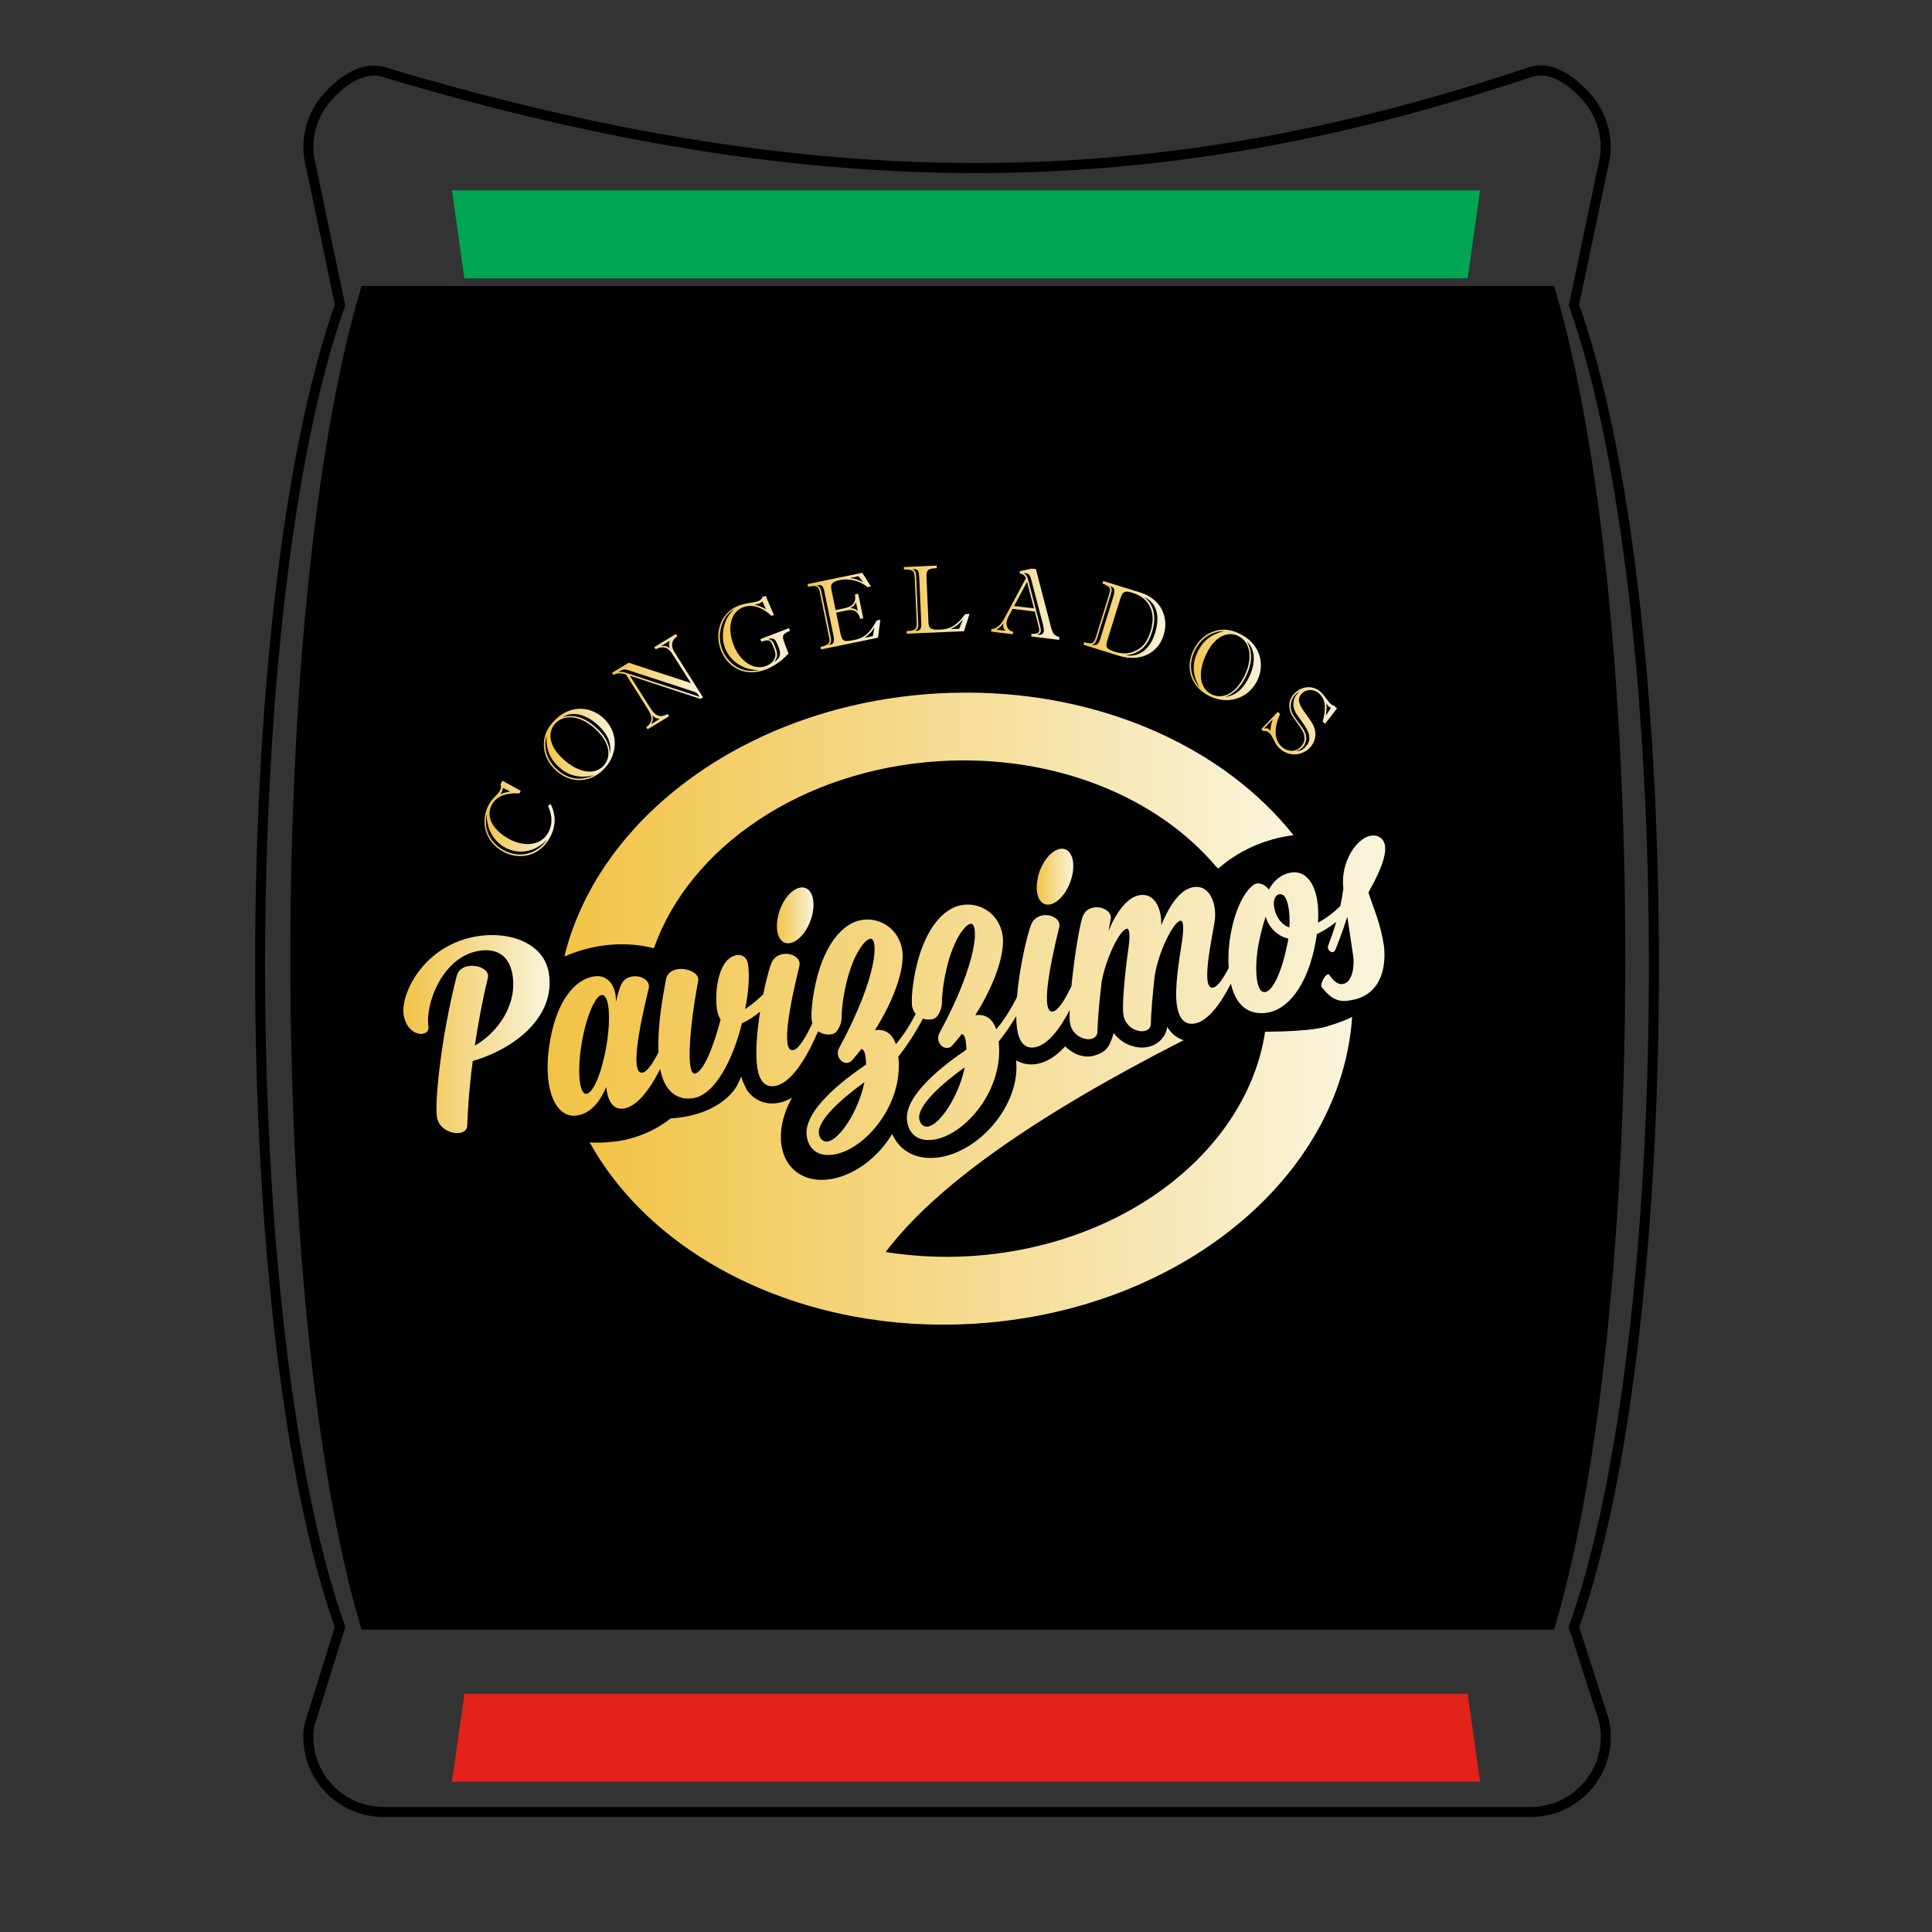
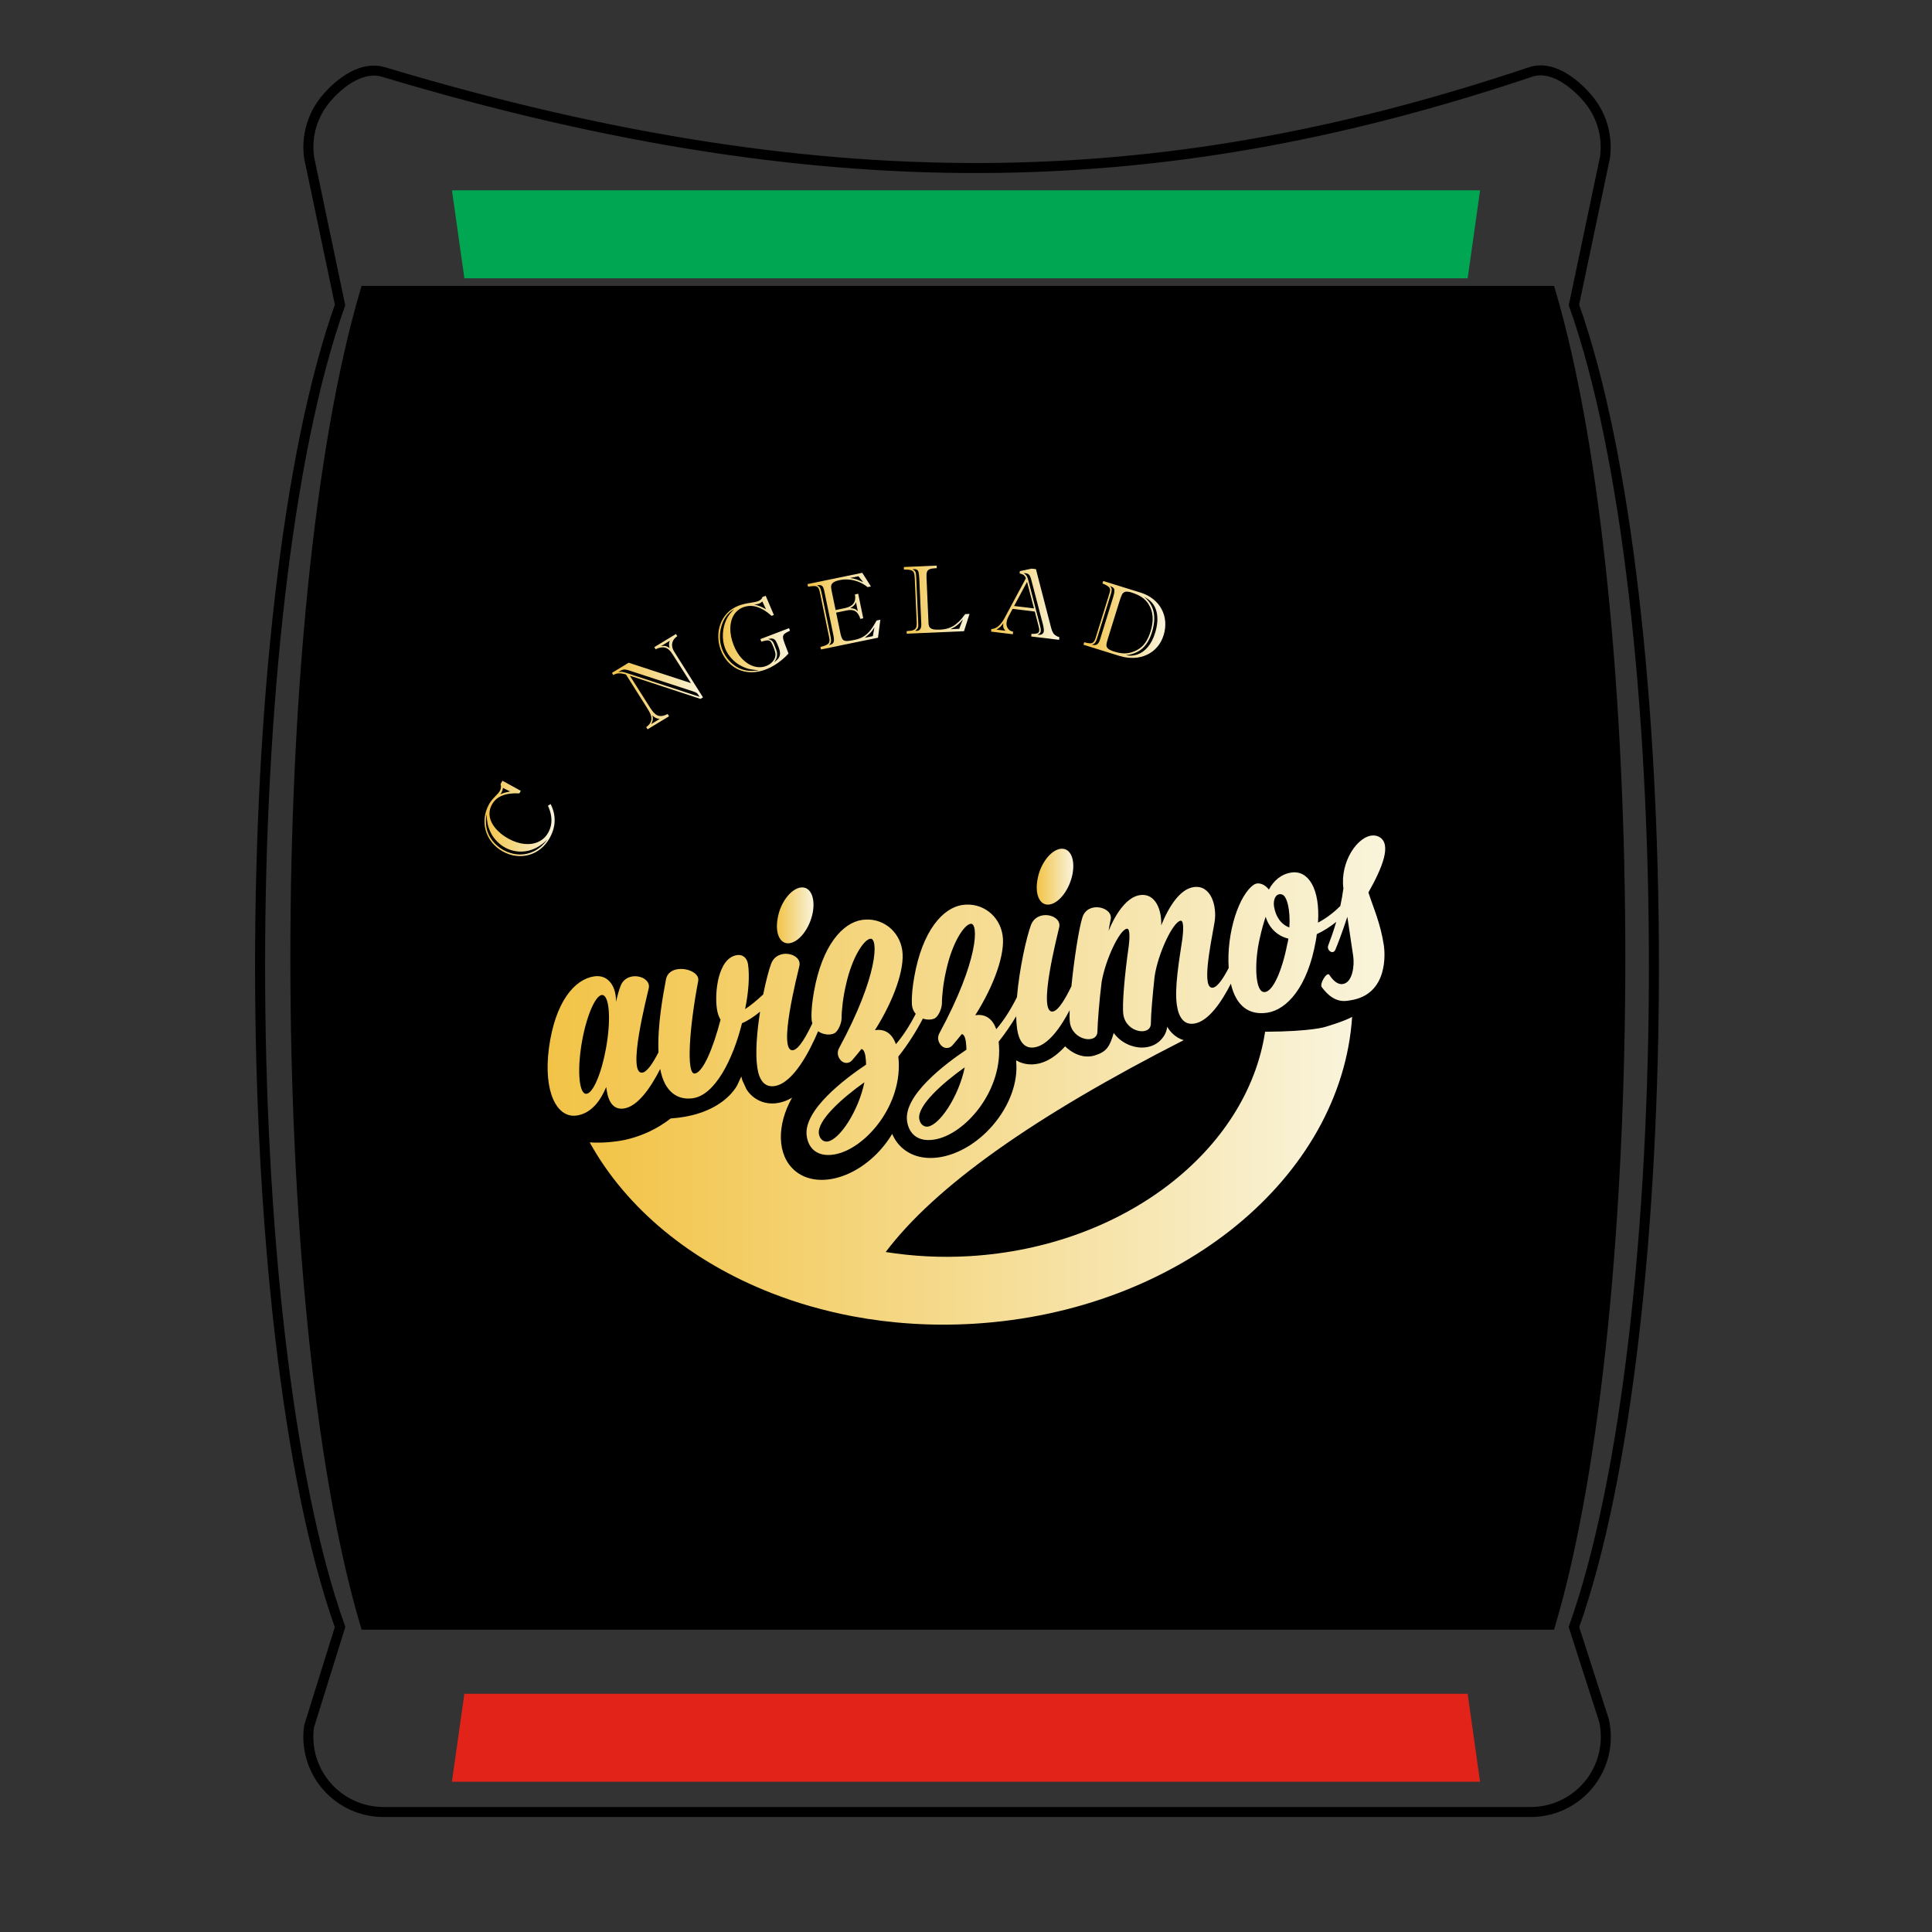
<svg xmlns="http://www.w3.org/2000/svg" xmlns:ns1="http://sodipodi.sourceforge.net/DTD/sodipodi-0.dtd" xmlns:ns2="http://www.inkscape.org/namespaces/inkscape" version="1.1" id="Capa_1" x="0px" y="0px" viewBox="0 0 192.896 192.896" style="enable-background:new 0 0 192.896 192.896;" xml:space="preserve" ns1:docname="Congelados Bolsa Oficial.svg" ns2:version="1.1 (c68e22c387, 2021-05-23)">
  <rect x="0" y="0" width="192.896" height="192.896" fill="#333333" stroke="none" />
  <defs id="defs49">
    <linearGradient x1="0" y1="0" x2="1" y2="0" gradientUnits="userSpaceOnUse" gradientTransform="matrix(47.571,0,0,-47.571,236.337,274.918)" spreadMethod="pad" id="linearGradient7923">
      <stop style="stop-opacity:1;stop-color:#f2c346" offset="0" id="stop7919" />
      <stop style="stop-opacity:1;stop-color:#f9f4dc" offset="1" id="stop7921" />
    </linearGradient>
    <linearGradient x1="0" y1="0" x2="1" y2="0" gradientUnits="userSpaceOnUse" gradientTransform="matrix(11.895,0,0,-11.895,442.321,326.114)" spreadMethod="pad" id="linearGradient7943">
      <stop style="stop-opacity:1;stop-color:#f2c346" offset="0" id="stop7939" />
      <stop style="stop-opacity:1;stop-color:#f9f4dc" offset="1" id="stop7941" />
    </linearGradient>
    <linearGradient x1="0" y1="0" x2="1" y2="0" gradientUnits="userSpaceOnUse" gradientTransform="matrix(11.898,0,0,-11.898,357.824,313.532)" spreadMethod="pad" id="linearGradient7963">
      <stop style="stop-opacity:1;stop-color:#f2c346" offset="0" id="stop7959" />
      <stop style="stop-opacity:1;stop-color:#f9f4dc" offset="1" id="stop7961" />
    </linearGradient>
    <linearGradient x1="0" y1="0" x2="1" y2="0" gradientUnits="userSpaceOnUse" gradientTransform="matrix(272.414,0,0,-272.414,283.251,287.556)" spreadMethod="pad" id="linearGradient7983">
      <stop style="stop-opacity:1;stop-color:#f2c346" offset="0" id="stop7979" />
      <stop style="stop-opacity:1;stop-color:#f9f4dc" offset="1" id="stop7981" />
    </linearGradient>
    <linearGradient x1="0" y1="0" x2="1" y2="0" gradientUnits="userSpaceOnUse" gradientTransform="matrix(237.047,0,0,-237.047,288.77,343.088)" spreadMethod="pad" id="linearGradient8003">
      <stop style="stop-opacity:1;stop-color:#f2c346" offset="0" id="stop7999" />
      <stop style="stop-opacity:1;stop-color:#f9f4dc" offset="1" id="stop8001" />
    </linearGradient>
    <linearGradient x1="0" y1="0" x2="1" y2="0" gradientUnits="userSpaceOnUse" gradientTransform="matrix(247.95,0,0,-247.95,296.948,230.474)" spreadMethod="pad" id="linearGradient8023">
      <stop style="stop-opacity:1;stop-color:#f2c346" offset="0" id="stop8019" />
      <stop style="stop-opacity:1;stop-color:#f9f4dc" offset="1" id="stop8021" />
    </linearGradient>
    <linearGradient x1="0" y1="0" x2="1" y2="0" gradientUnits="userSpaceOnUse" gradientTransform="matrix(22.823,0,0,-22.823,262.716,345.061)" spreadMethod="pad" id="linearGradient8043">
      <stop style="stop-opacity:1;stop-color:#f2c346" offset="0" id="stop8039" />
      <stop style="stop-opacity:1;stop-color:#f9f4dc" offset="1" id="stop8041" />
    </linearGradient>
    <linearGradient x1="0" y1="0" x2="1" y2="0" gradientUnits="userSpaceOnUse" gradientTransform="matrix(23.078,0,0,-23.078,282.018,369.118)" spreadMethod="pad" id="linearGradient8063">
      <stop style="stop-opacity:1;stop-color:#f2c346" offset="0" id="stop8059" />
      <stop style="stop-opacity:1;stop-color:#f9f4dc" offset="1" id="stop8061" />
    </linearGradient>
    <linearGradient x1="0" y1="0" x2="1" y2="0" gradientUnits="userSpaceOnUse" gradientTransform="matrix(29.603,0,0,-29.603,304.179,389.538)" spreadMethod="pad" id="linearGradient8083">
      <stop style="stop-opacity:1;stop-color:#f2c346" offset="0" id="stop8079" />
      <stop style="stop-opacity:1;stop-color:#f9f4dc" offset="1" id="stop8081" />
    </linearGradient>
    <linearGradient x1="0" y1="0" x2="1" y2="0" gradientUnits="userSpaceOnUse" gradientTransform="matrix(23.329,0,0,-23.329,338.752,405.032)" spreadMethod="pad" id="linearGradient8103">
      <stop style="stop-opacity:1;stop-color:#f2c346" offset="0" id="stop8099" />
      <stop style="stop-opacity:1;stop-color:#f9f4dc" offset="1" id="stop8101" />
    </linearGradient>
    <linearGradient x1="0" y1="0" x2="1" y2="0" gradientUnits="userSpaceOnUse" gradientTransform="matrix(23.688,0,0,-23.688,367.771,412.471)" spreadMethod="pad" id="linearGradient8123">
      <stop style="stop-opacity:1;stop-color:#f2c346" offset="0" id="stop8119" />
      <stop style="stop-opacity:1;stop-color:#f9f4dc" offset="1" id="stop8121" />
    </linearGradient>
    <linearGradient x1="0" y1="0" x2="1" y2="0" gradientUnits="userSpaceOnUse" gradientTransform="matrix(21.357,0,0,-21.357,399.108,416.209)" spreadMethod="pad" id="linearGradient8143">
      <stop style="stop-opacity:1;stop-color:#f2c346" offset="0" id="stop8139" />
      <stop style="stop-opacity:1;stop-color:#f9f4dc" offset="1" id="stop8141" />
    </linearGradient>
    <linearGradient x1="0" y1="0" x2="1" y2="0" gradientUnits="userSpaceOnUse" gradientTransform="matrix(22.218,0,0,-22.218,427.472,414.716)" spreadMethod="pad" id="linearGradient8163">
      <stop style="stop-opacity:1;stop-color:#f2c346" offset="0" id="stop8159" />
      <stop style="stop-opacity:1;stop-color:#f9f4dc" offset="1" id="stop8161" />
    </linearGradient>
    <linearGradient x1="0" y1="0" x2="1" y2="0" gradientUnits="userSpaceOnUse" gradientTransform="matrix(26.627,0,0,-26.627,457.515,409.765)" spreadMethod="pad" id="linearGradient8183">
      <stop style="stop-opacity:1;stop-color:#f2c346" offset="0" id="stop8179" />
      <stop style="stop-opacity:1;stop-color:#f9f4dc" offset="1" id="stop8181" />
    </linearGradient>
    <linearGradient x1="0" y1="0" x2="1" y2="0" gradientUnits="userSpaceOnUse" gradientTransform="matrix(23.197,0,0,-23.197,492.024,394.985)" spreadMethod="pad" id="linearGradient8203">
      <stop style="stop-opacity:1;stop-color:#f2c346" offset="0" id="stop8199" />
      <stop style="stop-opacity:1;stop-color:#f9f4dc" offset="1" id="stop8201" />
    </linearGradient>
    <linearGradient x1="0" y1="0" x2="1" y2="0" gradientUnits="userSpaceOnUse" gradientTransform="matrix(24.649,0,0,-24.649,515.329,376.808)" spreadMethod="pad" id="linearGradient8223">
      <stop style="stop-opacity:1;stop-color:#f2c346" offset="0" id="stop8219" />
      <stop style="stop-opacity:1;stop-color:#f9f4dc" offset="1" id="stop8221" />
    </linearGradient>
  </defs>
  <ns1:namedview id="namedview47" pagecolor="#ffffff" bordercolor="#666666" borderopacity="1.0" ns2:pageshadow="2" ns2:pageopacity="0.0" ns2:pagecheckerboard="0" showgrid="false" ns2:zoom="1.6692933" ns2:cx="-124.00457" ns2:cy="48.823056" ns2:window-width="1920" ns2:window-height="1017" ns2:window-x="-8" ns2:window-y="-8" ns2:window-maximized="1" ns2:current-layer="Capa_1" />
  <path style="fill:#e2231a;stroke:none;stroke-opacity:1;fill-opacity:1" d="m 45.122,177.896 1.241,-8.785 H 146.533 l 1.239,8.785 z" id="path1649" />
  <path style="fill:#00a651;fill-opacity:1;stroke:none;stroke-opacity:1" d="m 147.776,19 -1.242,8.785 H 46.364 L 45.125,19 Z" id="path1647" />
  <path style="fill:#000001;stroke:#000000;stroke-width:1.153;stroke-opacity:1;fill-opacity:1" d="m 36.532,162.133 c -9.288,-31.452 -9.288,-101.565 0,-133.014 H 154.732 c 9.289,31.45 9.289,101.562 0,133.014 z" id="path1645" />
  <path style="fill:none;stroke:#000000;stroke-opacity:1" d="m 157.147,162.448 c 10.648,-29.888 10.647,-102.114 0,-131.999 l 3.095,-14.711 c 0.304,-2.151 -0.339,-4.328 -1.764,-5.968 -1.424,-1.639 -3.602,-3.272 -5.662,-2.581 -34.857,11.694 -68.504,13.829 -114.526,0 -2.08,-0.625 -4.237,0.941 -5.662,2.581 -1.424,1.64 -2.068,3.816 -1.765,5.967 l 3.089,14.711 c -10.646,29.885 -10.646,102.11 0,131.999 l -3.093,9.92 c -0.304,2.151 0.34,4.328 1.764,5.967 1.425,1.64 3.49,2.581 5.662,2.581 h 114.524 0.02 c 4.142,0 7.5,-3.358 7.5,-7.5 0,-0.551 -0.06,-1.088 -0.172,-1.605 z" id="path2" ns1:nodetypes="ccccssccccccscsscc" />
  <g id="g16">
</g>
  <g id="g18">
</g>
  <g id="g20">
</g>
  <g id="g22">
</g>
  <g id="g24">
</g>
  <g id="g26">
</g>
  <g id="g28">
</g>
  <g id="g30">
</g>
  <g id="g32">
</g>
  <g id="g34">
</g>
  <g id="g36">
</g>
  <g id="g38">
</g>
  <g id="g40">
</g>
  <g id="g42">
</g>
  <g id="g44">
</g>
  <g id="g7907" transform="matrix(0.307,0,0,-0.307,-32.283,187.646)">
    <g id="g7909">
      <g id="g7915">
        <g id="g7917">
-           <path d="m 260.789,306.8 c -17.841,-2.658 -25.358,-18.803 -24.366,-25.459 v 0 c 1.136,-7.674 8.597,-7.601 8.059,-3.996 v 0 c -1.104,7.396 4.623,22.894 16.639,24.684 v 0 c 5.735,0.855 9.789,-1.661 10.758,-8.131 v 0 c 1.46,-9.8 -5.15,-18.722 -12.306,-22.715 v 0 c 1.055,6.866 2.388,14.436 4.27,22.086 v 0 c 0.926,3.917 -8.745,6.069 -10.182,0.468 v 0 c -5.012,-19.646 -7.17,-40.663 -6.413,-45.748 v 0 c 0.864,-5.823 9.817,-6.947 9.863,-2.782 v 0 c 0.098,3.792 0.552,11.516 1.793,20.961 v 0 c 13.945,4.062 26.853,14.487 24.785,28.355 v 0 c -1.285,8.641 -9.725,12.602 -18.515,12.603 v 0 c -1.463,0 -2.934,-0.11 -4.385,-0.326" style="fill:url(#linearGradient7923);stroke:none" id="path7925" />
-         </g>
+           </g>
      </g>
    </g>
  </g>
  <g id="g7927" transform="matrix(0.307,0,0,-0.307,-32.283,187.646)">
    <g id="g7929">
      <g id="g7935">
        <g id="g7937">
          <path d="m 449.997,335.167 c -3.143,-0.469 -6.551,-4.851 -7.406,-9.893 v 0 c -0.961,-4.962 0.723,-8.68 3.869,-8.214 v 0 c 3.233,0.482 6.535,4.945 7.498,9.908 v 0 c 0.898,4.759 -0.619,8.239 -3.425,8.24 v 0 c -0.174,0 -0.352,-0.014 -0.536,-0.041" style="fill:url(#linearGradient7943);stroke:none" id="path7945" />
        </g>
      </g>
    </g>
  </g>
  <g id="g7947" transform="matrix(0.307,0,0,-0.307,-32.283,187.646)">
    <g id="g7949">
      <g id="g7955">
        <g id="g7957">
          <path d="m 365.505,322.583 c -3.147,-0.468 -6.557,-4.851 -7.41,-9.892 v 0 c -0.963,-4.964 0.721,-8.681 3.867,-8.212 v 0 c 3.235,0.481 6.542,4.944 7.505,9.904 v 0 c 0.892,4.76 -0.623,8.241 -3.424,8.241 v 0 c -0.175,0 -0.354,-0.013 -0.538,-0.041" style="fill:url(#linearGradient7963);stroke:none" id="path7965" />
        </g>
      </g>
    </g>
  </g>
  <g id="g7967" transform="matrix(0.307,0,0,-0.307,-32.283,187.646)">
    <g id="g7969">
      <g id="g7975">
        <g id="g7977">
          <path d="m 542.06,322.322 c -0.262,-2.008 -0.61,-3.928 -1.011,-5.76 v 0 c -1.715,-1.702 -4.265,-3.854 -7.249,-5.392 v 0 c 0.727,10.973 -3.118,17.111 -8.661,16.287 v 0 c -3.421,-0.511 -5.828,-2.759 -7.304,-5.531 v 0 c -1.279,1.604 -3.214,2.546 -4.781,1.651 v 0 c -4.91,-3.161 -9.058,-15.683 -8.301,-27.154 v 0 c -1.603,-3.093 -3.556,-6.174 -5.13,-6.409 v 0 c -3.697,-0.552 -0.976,12.896 0.523,21.246 v 0 c 0.905,5.332 -1.172,12.3 -6.81,11.459 v 0 c -4.347,-0.646 -7.971,-6.101 -10.526,-12.434 v 0 c 0.209,4.944 -1.861,10.591 -6.947,9.831 v 0 c -4.07,-0.603 -7.676,-5.583 -10.177,-11.627 v 0 c 0.255,1.457 0.452,2.715 0.68,3.694 v 0 c 0.914,4.01 -7.439,6.169 -9.18,0.713 v 0 c -1.191,-3.732 -2.745,-13.944 -3.583,-22.423 v 0 c -1.716,-3.576 -4.144,-7.93 -6.025,-8.209 v 0 c -5.178,-0.771 1.554,25.085 2.057,27.428 v 0 c 0.913,4.01 -7.132,6.024 -9.179,0.713 v 0 c -1.431,-3.816 -3.806,-14.257 -4.567,-23.488 v 0 c -2.183,-4.322 -4.382,-7.686 -6.732,-10.419 v 0 c -1.465,4.127 -4.231,4.944 -6.819,4.558 v 0 c 6.271,9.911 9.769,20.072 8.884,25.988 v 0 c -0.962,6.472 -6.711,10.813 -13.09,9.863 v 0 c -6.288,-0.936 -12.946,-8.258 -15.619,-23.305 v 0 c -0.561,-3.202 -0.889,-6.086 -0.796,-8.623 v 0 c 0.011,-1.464 0.504,-2.619 1.256,-3.474 v 0 c -2.09,-4.062 -4.202,-7.252 -6.448,-9.868 v 0 c -1.465,4.128 -4.236,4.946 -6.82,4.56 v 0 c 6.273,9.912 9.764,20.07 8.887,25.987 v 0 c -0.968,6.472 -6.713,10.812 -13.093,9.862 v 0 c -6.287,-0.935 -12.945,-8.258 -15.617,-23.304 v 0 c -0.567,-3.203 -0.889,-6.084 -0.797,-8.622 v 0 c 0.005,-0.63 0.099,-1.199 0.266,-1.715 v 0 c -1.721,-3.659 -4.296,-8.431 -6.27,-8.725 v 0 c -5.177,-0.772 1.555,25.085 2.057,27.428 v 0 c 0.914,4.01 -7.132,6.025 -9.179,0.714 v 0 c -0.733,-1.953 -1.709,-5.644 -2.593,-10.016 v 0 c -2.179,-2.029 -4.168,-3.673 -5.882,-4.76 v 0 c 1.159,5.557 1.495,10.898 0.943,14.599 v 0 c -0.319,2.124 -1.803,3.226 -3.561,2.965 v 0 c -6.283,-0.935 -7.328,-12.337 -6.554,-17.515 v 0 c 0.218,-1.478 0.672,-2.638 1.184,-3.508 v 0 c -2.408,-9.24 -5.677,-17.099 -8.358,-17.498 v 0 c -2.867,-0.428 -1.821,14.754 1.09,30.119 v 0 c 0.732,3.981 -9.409,6.065 -10.474,0.518 v 0 c -0.978,-5.281 -2.817,-14.85 -2.438,-23.732 v 0 c -1.617,-3.16 -3.623,-6.37 -5.231,-6.609 v 0 c -5.179,-0.772 1.558,25.084 2.055,27.427 v 0 c 0.92,4.011 -7.224,6.011 -9.174,0.713 v 0 c -0.483,-1.207 -0.976,-2.982 -1.504,-5.14 v 0 c 0.21,4.284 -2.012,9.058 -7.092,8.3 v 0 c -6.379,-0.95 -12.658,-8.311 -14.681,-23.259 v 0 c -1.909,-14.46 2.659,-22.946 9.039,-21.995 v 0 c 4.992,0.744 7.913,5.242 9.578,9.27 v 0 c 0.059,-0.37 0.112,-0.738 0.152,-1.017 v 0 c 0.605,-4.067 2.379,-6.449 5.618,-5.967 v 0 c 4.636,0.691 8.877,7.118 11.798,12.857 v 0 c 1.362,-7.452 5.661,-10.258 10.663,-9.513 v 0 c 7.211,1.075 13.038,12.715 15.931,24.391 v 0 c 1.939,0.825 3.991,2.181 5.886,3.751 v 0 c -1.021,-6.484 -1.613,-13.446 -0.899,-18.223 v 0 c 0.605,-4.067 2.38,-6.449 5.614,-5.967 v 0 c 6.154,0.916 11.566,11.69 14.161,17.827 v 0 c 1.637,-1.16 3.84,-1.363 5.299,-0.661 v 0 c 1.056,0.537 2.219,2.882 2.328,4.695 v 0 c 0.018,3.026 0.472,6.968 1.453,11.176 v 0 c 1.979,8.896 5.771,14.562 7.895,14.88 v 0 c 2.59,0.386 2.779,-11.682 -10.191,-35.632 v 0 c -0.59,-1.128 -0.487,-2.435 0.23,-3.463 v 0 c 0.987,-1.554 2.908,-1.739 4.036,-0.437 v 0 c 1.051,1.194 2.008,2.376 3.043,3.667 v 0 c 0.582,-0.103 1.065,-0.787 1.31,-2.454 v 0 c 0.127,-0.83 0.171,-1.768 0.198,-2.615 v 0 c -6.872,-4.614 -20.555,-14.873 -19.303,-23.288 v 0 c 0.58,-3.88 3.282,-6.787 8.732,-5.974 v 0 c 10.079,1.5 22.824,16.158 21.056,31.863 v 0 c 3.209,4.03 6.068,8.624 7.977,12.369 v 0 c 1.349,-0.469 2.808,-0.44 3.87,0.073 v 0 c 1.055,0.535 2.217,2.883 2.324,4.696 v 0 c 0.025,3.026 0.474,6.967 1.456,11.176 v 0 c 1.984,8.895 5.77,14.562 7.894,14.88 v 0 c 2.59,0.383 2.78,-11.682 -10.19,-35.632 v 0 c -0.591,-1.129 -0.489,-2.437 0.231,-3.463 v 0 c 0.991,-1.554 2.905,-1.739 4.034,-0.44 v 0 c 1.05,1.196 2.009,2.379 3.049,3.668 v 0 c 0.581,-0.102 1.059,-0.788 1.309,-2.452 v 0 c 0.123,-0.832 0.164,-1.77 0.199,-2.616 v 0 c -6.872,-4.613 -20.56,-14.872 -19.305,-23.287 v 0 c 0.577,-3.883 3.278,-6.787 8.73,-5.974 v 0 c 10.078,1.5 22.828,16.155 21.054,31.863 v 0 c 2.106,2.642 4.06,5.529 5.695,8.26 v 0 c 0.026,-1.502 0.123,-2.903 0.309,-4.154 v 0 c 0.607,-4.067 2.379,-6.451 5.612,-5.968 v 0 c 4.485,0.668 8.575,6.565 11.467,12.091 v 0 c -0.059,-1.758 -0.039,-3.166 0.093,-4.04 v 0 c 0.879,-5.916 8.9,-7.083 8.939,-2.919 v 0 c 0.087,3.225 0.562,9.533 1.372,16.172 v 0 c 1.276,7.279 5.795,16.929 8.197,17.288 v 0 c 1.203,0.179 0.856,-3.842 0.591,-5.866 v 0 c -1.26,-8.694 -2.188,-18.942 -1.719,-22.086 v 0 c 0.88,-5.915 8.895,-7.085 8.939,-2.921 v 0 c 0.021,3.029 0.543,9.059 1.217,15.303 v 0 c 1.066,7.434 5.95,17.8 8.447,18.172 v 0 c 1.2,0.178 0.854,-3.842 0.591,-5.867 v 0 c -1.094,-7.25 -2.619,-16.074 -1.793,-21.621 v 0 c 0.606,-4.07 2.377,-6.451 5.617,-5.971 v 0 c 4.724,0.705 9.008,7.216 11.944,12.983 v 0 c 1.637,-7.149 5.799,-10.339 11.813,-9.443 v 0 c 6.379,0.95 13.131,8.284 15.802,23.331 v 0 c 0.166,0.782 0.245,1.549 0.332,2.223 v 0 c 2.385,1.101 4.529,2.557 6.318,3.977 v 0 c -0.822,-2.816 -1.72,-5.355 -2.571,-7.577 v 0 c -0.703,-1.615 1.524,-3.268 2.296,-1.454 v 0 c 0.767,1.818 2.267,5.726 3.888,10.691 v 0 c 0.553,-3.698 1.115,-7.489 1.916,-12.85 v 0 c 0.424,-2.865 -0.152,-8.527 -3.386,-9.008 v 0 c -1.852,-0.276 -3.327,1.395 -4.421,3.027 v 0 c -0.81,1.013 -3.235,-3.034 -2.422,-4.046 v 0 c 1.656,-2.21 4.342,-5.024 8.313,-4.432 v 0 c 0.279,0.041 0.557,0.082 0.929,0.138 v 0 c 12.668,1.886 11.247,15.85 10.958,17.792 v 0 c -1.09,7.303 -3.445,12.338 -5.032,17.297 v 0 c 4.484,7.947 7.757,15.804 3.448,18.092 v 0 c -0.595,0.3 -1.223,0.441 -1.865,0.441 v 0 c -4.978,0.001 -10.852,-8.487 -9.722,-17.191 m -22.57,-5.818 c -0.34,2.31 0.753,4.457 2.649,3.795 v 0 c 1.593,-0.52 2.727,-4.98 2.35,-10.704 v 0 c -2.796,1 -4.514,3.672 -4.999,6.909 m -3.6,-27.847 c -2.582,0.844 -2.793,9.885 -1,17.523 v 0 c 0.566,2.539 1.236,5.001 1.9,6.897 v 0 c 0.957,-3.258 3.473,-6.191 7.391,-7.119 v 0 c -0.102,-0.584 -0.191,-1.259 -0.386,-1.855 v 0 c -1.67,-8.545 -4.672,-15.52 -7.42,-15.52 v 0 c -0.163,0 -0.324,0.024 -0.485,0.074 M 295.448,255.545 c -2.09,0.728 -2.574,8.406 -0.961,17.244 v 0 c 1.611,8.841 4.694,15.442 6.77,14.805 v 0 c 2.188,-0.713 2.587,-8.498 0.976,-17.334 v 0 c -1.53,-8.403 -4.307,-14.767 -6.453,-14.768 v 0 c -0.113,0 -0.223,0.018 -0.332,0.053 m 108.665,-8.199 c -0.652,4.345 7.703,11.732 14.794,16.758 v 0 c -1.915,-9.357 -8.084,-18.687 -11.967,-19.266 v 0 c -0.111,-0.017 -0.222,-0.025 -0.333,-0.025 v 0 c -1.174,0 -2.258,0.928 -2.494,2.533 m -32.638,-4.858 c -0.645,4.343 7.704,11.729 14.8,16.755 v 0 c -1.913,-9.357 -8.083,-18.686 -11.967,-19.263 v 0 c -0.111,-0.017 -0.223,-0.025 -0.333,-0.025 v 0 c -1.174,0 -2.259,0.926 -2.5,2.533" style="fill:url(#linearGradient7983);stroke:none" id="path7985" />
        </g>
      </g>
    </g>
  </g>
  <g id="g7987" transform="matrix(0.307,0,0,-0.307,-32.283,187.646)">
    <g id="g7989">
      <g id="g7995">
        <g id="g7997">
-           <path d="M 409.525,385.673 C 348.931,382.024 300.065,345.897 288.77,300.439 v 0 c 0.02,-0.051 0.044,-0.102 0.064,-0.154 v 0 c 0.009,-0.028 0.018,-0.056 0.03,-0.083 v 0 c 1.856,0.812 3.789,1.519 5.808,2.101 v 0 c 8.025,2.315 16.056,2.35 23.15,0.53 v 0 c 11.5,32.798 48.167,58.157 93.021,60.855 v 0 c 37.367,2.25 70.98,-11.79 90.037,-34.563 v 0 c 0.18,-0.104 0.361,-0.216 0.537,-0.325 v 0 c 4.685,4.124 10.536,7.408 17.239,9.34 v 0 c 2.393,0.691 4.788,1.172 7.16,1.468 v 0 c -22.293,28.13 -61.716,46.364 -106.351,46.365 v 0 c -3.288,0 -6.6,-0.099 -9.94,-0.3" style="fill:url(#linearGradient8003);stroke:none" id="path8005" />
-         </g>
+           </g>
      </g>
    </g>
  </g>
  <g id="g8007" transform="matrix(0.307,0,0,-0.307,-32.283,187.646)">
    <g id="g8009">
      <g id="g8015">
        <g id="g8017">
          <path d="m 536.207,277.276 c 0,0 -4.288,-1.509 -19.617,-1.599 v 0 c -5.833,-38.495 -45.808,-69.948 -96.05,-72.973 v 0 c -9.419,-0.567 -18.572,-0.046 -27.342,1.337 v 0 c 16.047,21.273 47.971,43.948 96.914,68.903 v 0 c -0.385,0.117 -0.761,0.266 -1.129,0.427 v 0 c -0.4,0.186 -0.765,0.384 -1.126,0.623 v 0 c -0.725,0.471 -1.393,1.055 -1.975,1.737 v 0 c -0.297,0.334 -0.571,0.699 -0.814,1.081 v 0 l -0.192,0.286 -0.093,0.144 -0.023,0.037 c -0.006,0.006 -0.015,0.015 -0.015,0.015 v 0 -0.019 l -0.016,-0.076 -0.102,-0.624 c -0.186,-0.866 -0.548,-1.716 -1.071,-2.481 v 0 c -0.088,-0.131 -0.189,-0.259 -0.293,-0.386 v 0 c -1.445,-1.961 -3.848,-3.175 -6.721,-3.175 v 0 c -3.263,0 -6.909,1.634 -9.185,4.741 v 0 c -1.319,-4.448 -2.261,-6.057 -6.071,-7.277 v 0 c -5.384,-1.721 -9.726,2.943 -9.726,2.943 v 0 c -8.363,-9.225 -15.296,-4.938 -15.803,-4.603 v 0 c -0.01,0.007 -0.019,0.014 -0.035,0.022 v 0 c -0.053,0.061 -0.038,-0.025 -0.048,-0.066 v 0 l -0.01,-0.141 -0.03,-0.252 c 0.626,-6.408 -1.997,-14.148 -7.616,-20.664 v 0 c -8.937,-10.371 -22.069,-13.71 -29.324,-7.452 v 0 c -1.491,1.282 -2.609,2.872 -3.381,4.672 v 0 c -0.967,-1.615 -2.099,-3.197 -3.404,-4.711 v 0 c -8.628,-10.007 -21.3,-13.229 -28.305,-7.191 v 0 c -5.804,5.002 -5.886,14.791 -0.84,23.695 v 0 c -0.665,-0.391 -1.348,-0.741 -2.067,-1.024 v 0 c -0.718,-0.276 -1.45,-0.507 -2.207,-0.644 v 0 c -0.749,-0.167 -1.51,-0.233 -2.271,-0.228 v 0 c -1.525,0.005 -3.043,0.36 -4.392,1.044 v 0 c -0.67,0.339 -1.3,0.757 -1.871,1.235 v 0 c -0.556,0.467 -0.997,0.934 -1.412,1.451 v 0 c -0.23,0.288 -0.436,0.586 -0.622,0.886 v 0 l -1.322,2.892 c -0.087,0.281 -0.169,0.56 -0.239,0.831 v 0 c -0.03,0.11 -0.055,0.222 -0.079,0.33 v 0 l -0.02,0.08 c -0.005,0.008 -0.005,0.045 -0.009,0.025 v 0 l -0.024,-0.05 -0.097,-0.195 c -0.123,-0.261 -0.245,-0.52 -0.368,-0.778 v 0 c -0.322,-0.666 -0.616,-1.32 -0.908,-1.944 v 0 c -2.286,-3.926 -8.45,-9.789 -21.572,-10.68 v 0 c -4.519,-3.514 -9.209,-5.491 -13.365,-6.6 v 0 c -0.509,-0.119 -1.017,-0.268 -1.521,-0.37 v 0 c -0.019,-0.005 -0.038,-0.01 -0.063,-0.012 v 0 c -3.864,-0.77 -7.698,-1.021 -11.387,-0.806 v 0 c 11.862,-21.464 32.872,-38.708 58.992,-48.95 v 0 c 0.258,-0.099 0.512,-0.194 0.772,-0.295 v 0 c 1.753,-0.674 3.526,-1.319 5.324,-1.931 v 0 c 0.26,-0.089 0.517,-0.184 0.776,-0.269 v 0 c 1.95,-0.652 3.923,-1.266 5.922,-1.84 v 0 c 0.351,-0.1 0.699,-0.19 1.05,-0.287 v 0 c 1.671,-0.468 3.361,-0.907 5.061,-1.319 v 0 c 0.45,-0.108 0.898,-0.221 1.349,-0.325 v 0 c 2.001,-0.467 4.019,-0.901 6.062,-1.287 v 0 c 0.048,-0.01 0.093,-0.019 0.137,-0.03 v 0 l 0.004,0.002 c 12.546,-2.366 25.803,-3.26 39.463,-2.44 v 0 c 66.943,4.03 119.571,47.703 123.039,99.802 v 0 c -2.751,-1.534 -8.692,-3.247 -8.692,-3.247" style="fill:url(#linearGradient8023);stroke:none" id="path8025" />
        </g>
      </g>
    </g>
  </g>
  <g id="g8027" transform="matrix(0.307,0,0,-0.307,-32.283,187.646)">
    <g id="g8029">
      <g id="g8035">
        <g id="g8037">
          <path d="m 267.945,356.209 c 0.244,-0.742 0.176,-1.469 -0.216,-2.18 v 0 c -0.154,-0.279 -0.316,-0.508 -0.476,-0.695 v 0 c -0.168,-0.183 -0.495,-0.532 -0.986,-1.045 v 0 c -0.495,-0.512 -0.901,-0.967 -1.219,-1.36 v 0 c -0.312,-0.394 -0.609,-0.843 -0.889,-1.347 v 0 c -0.733,-1.341 -1.192,-2.735 -1.362,-4.191 v 0 c -0.176,-1.455 -0.065,-2.877 0.328,-4.271 v 0 c 0.396,-1.39 1.064,-2.682 2.02,-3.875 v 0 c 0.953,-1.192 2.151,-2.18 3.588,-2.972 v 0 c 1.333,-0.732 2.72,-1.189 4.175,-1.375 v 0 c 1.456,-0.186 2.879,-0.088 4.266,0.298 v 0 c 1.386,0.383 2.667,1.043 3.834,1.981 v 0 c 1.172,0.938 2.15,2.125 2.94,3.56 v 0 c 1.023,1.853 1.549,3.692 1.588,5.519 v 0 c 0.04,1.826 -0.395,3.651 -1.3,5.471 v 0 l -0.884,-0.55 c 0.499,-1.07 0.836,-2.115 1.007,-3.133 v 0 c 0.172,-1.018 0.181,-1.993 0.029,-2.919 v 0 c -0.155,-0.929 -0.46,-1.81 -0.918,-2.648 v 0 c -0.748,-1.356 -1.797,-2.355 -3.151,-2.999 v 0 c -1.352,-0.642 -2.882,-0.883 -4.582,-0.718 v 0 c -1.7,0.163 -3.439,0.73 -5.208,1.702 v 0 c -1.271,0.698 -2.374,1.502 -3.326,2.418 v 0 c -0.948,0.913 -1.66,1.853 -2.143,2.822 v 0 c -0.48,0.965 -0.719,1.944 -0.719,2.937 v 0 c 0.003,0.992 0.263,1.957 0.777,2.895 v 0 c 0.38,0.688 0.844,1.275 1.396,1.758 v 0 c 0.552,0.479 1.197,0.872 1.944,1.176 v 0 c 0.748,0.304 1.594,0.517 2.526,0.637 v 0 c 0.943,0.122 1.969,0.154 3.083,0.093 v 0 l 0.458,0.833 -5.974,3.283 z m 0.322,-2.704 c 0.254,0.467 0.406,0.963 0.45,1.49 v 0 l 2.335,-1.176 c -0.532,-0.096 -1.045,-0.205 -1.539,-0.331 v 0 c -0.499,-0.126 -1.045,-0.32 -1.651,-0.585 v 0 c 0.148,0.175 0.279,0.376 0.405,0.602 m 5.595,-20.173 c -1.74,0.086 -3.415,0.577 -5.033,1.466 v 0 c -0.674,0.371 -1.323,0.824 -1.944,1.361 v 0 c -0.625,0.535 -1.167,1.109 -1.626,1.716 v 0 c -0.466,0.614 -0.856,1.264 -1.178,1.955 v 0 c -0.322,0.693 -0.557,1.414 -0.703,2.161 v 0 c -0.248,1.296 -0.253,2.788 -0.02,4.47 v 0 c 0.074,-1.164 0.202,-2.21 0.386,-3.134 v 0 c 0.181,-0.923 0.538,-1.932 1.076,-3.024 v 0 c 0.472,-0.949 1.118,-1.843 1.943,-2.683 v 0 c 0.825,-0.841 1.69,-1.511 2.59,-2.004 v 0 c 1.083,-0.595 2.227,-0.996 3.418,-1.201 v 0 c 1.193,-0.208 2.405,-0.2 3.634,0.02 v 0 c 1.232,0.216 2.424,0.649 3.578,1.299 v 0 c 1.153,0.647 2.213,1.482 3.184,2.503 v 0 c -1.211,-1.71 -2.628,-2.977 -4.259,-3.8 v 0 c -1.468,-0.745 -2.983,-1.118 -4.538,-1.118 v 0 c -0.169,0 -0.338,0.004 -0.508,0.013" style="fill:url(#linearGradient8043);stroke:none" id="path8045" />
        </g>
      </g>
    </g>
  </g>
  <g id="g8047" transform="matrix(0.307,0,0,-0.307,-32.283,187.646)">
    <g id="g8049">
      <g id="g8055">
        <g id="g8057">
-           <path d="m 289.874,379.933 c -1.426,-0.57 -2.759,-1.458 -3.996,-2.658 v 0 c -0.743,-0.712 -1.373,-1.435 -1.91,-2.176 v 0 c -0.533,-0.74 -0.958,-1.499 -1.265,-2.288 v 0 c -0.314,-0.783 -0.513,-1.604 -0.615,-2.457 v 0 c -0.093,-0.789 -0.093,-1.6 -0.005,-2.428 v 0 c 0.088,-0.828 0.269,-1.626 0.547,-2.401 v 0 c 0.278,-0.774 0.644,-1.519 1.095,-2.237 v 0 c 0.454,-0.719 1.001,-1.407 1.645,-2.069 v 0 c 1.134,-1.172 2.384,-2.076 3.753,-2.704 v 0 c 1.367,-0.633 2.755,-0.965 4.165,-0.999 v 0 c 1.408,-0.034 2.806,0.228 4.178,0.781 v 0 c 1.377,0.558 2.633,1.383 3.766,2.482 v 0 c 1.207,1.169 2.136,2.466 2.791,3.886 v 0 c 0.648,1.422 1,2.881 1.063,4.372 v 0 c 0.06,1.496 -0.18,2.946 -0.723,4.356 v 0 c -0.546,1.404 -1.378,2.688 -2.496,3.845 v 0 c -1.045,1.076 -2.223,1.912 -3.546,2.51 v 0 c -1.319,0.596 -2.702,0.92 -4.138,0.969 v 0 c -0.11,0.004 -0.221,0.005 -0.331,0.005 v 0 c -1.329,0 -2.652,-0.26 -3.978,-0.789 m 2.144,-0.915 c 1.398,-0.051 2.815,-0.455 4.25,-1.204 v 0 c 1.433,-0.753 2.79,-1.79 4.065,-3.107 v 0 c 0.893,-0.923 1.603,-1.837 2.131,-2.75 v 0 c 0.521,-0.91 0.873,-1.842 1.046,-2.795 v 0 c 0.174,-0.952 0.174,-1.954 0.003,-3.004 v 0 c -0.059,1.287 -0.357,2.542 -0.894,3.769 v 0 c -0.536,1.228 -1.406,2.455 -2.598,3.685 v 0 c -1.256,1.297 -2.555,2.342 -3.894,3.141 v 0 c -1.345,0.799 -2.686,1.303 -4.026,1.513 v 0 c -1.338,0.209 -2.637,0.132 -3.898,-0.233 v 0 c 1.142,0.709 2.413,1.036 3.815,0.985 m 2.927,-18.492 c -1.247,0.299 -2.521,0.856 -3.83,1.675 v 0 c -1.303,0.82 -2.579,1.868 -3.819,3.153 v 0 c -0.915,0.943 -1.628,1.91 -2.136,2.899 v 0 c -0.508,0.992 -0.825,1.965 -0.938,2.914 v 0 c -0.117,0.953 -0.025,1.86 0.283,2.726 v 0 c 0.304,0.865 0.797,1.627 1.472,2.284 v 0 c 0.791,0.762 1.713,1.279 2.783,1.548 v 0 c 1.065,0.269 2.199,0.289 3.4,0.059 v 0 c 1.201,-0.227 2.439,-0.721 3.718,-1.472 v 0 c 1.28,-0.753 2.506,-1.732 3.673,-2.942 v 0 c 1.071,-1.103 1.887,-2.196 2.448,-3.269 v 0 c 0.567,-1.076 0.9,-2.114 0.996,-3.118 v 0 c 0.104,-1.003 -0.01,-1.934 -0.326,-2.791 v 0 c -0.319,-0.857 -0.812,-1.607 -1.471,-2.25 v 0 c -0.782,-0.755 -1.71,-1.255 -2.779,-1.499 v 0 c -0.481,-0.11 -0.98,-0.165 -1.497,-0.165 v 0 c -0.633,0 -1.292,0.082 -1.977,0.248 m -5.343,-1.71 c -1.388,0.608 -2.673,1.516 -3.851,2.73 v 0 c -1.416,1.468 -2.374,3.093 -2.871,4.874 v 0 c -0.499,1.782 -0.499,3.638 -0.006,5.573 v 0 c -0.044,-1.297 0.034,-2.496 0.225,-3.602 v 0 c 0.196,-1.106 0.542,-2.143 1.045,-3.112 v 0 c 0.503,-0.97 1.205,-1.923 2.115,-2.859 v 0 c 1.812,-1.871 3.766,-3.035 5.872,-3.496 v 0 c 2.101,-0.465 4.231,-0.362 6.389,0.297 v 0 c -1.563,-0.756 -3.096,-1.165 -4.592,-1.226 v 0 c -0.132,-0.005 -0.264,-0.008 -0.396,-0.008 v 0 c -1.36,0 -2.666,0.276 -3.93,0.829" style="fill:url(#linearGradient8063);stroke:none" id="path8065" />
-         </g>
+           </g>
      </g>
    </g>
  </g>
  <g id="g8067" transform="matrix(0.307,0,0,-0.307,-32.283,187.646)">
    <g id="g8069">
      <g id="g8075">
        <g id="g8077">
          <path d="m 317.953,400.766 0.441,-0.723 c 0.409,0.259 0.888,0.444 1.45,0.561 v 0 c 0.558,0.12 1.036,0.13 1.432,0.033 v 0 c 0.528,-0.098 1.01,-0.352 1.455,-0.76 v 0 c 0.45,-0.406 0.884,-0.965 1.318,-1.676 v 0 l 5.799,-9.13 -20.242,6.624 -5.428,-3.3 0.44,-0.722 0.156,0.098 c 0.508,0.307 1.085,0.462 1.734,0.466 v 0 c 0.645,0.003 1.383,-0.118 2.213,-0.357 v 0 l 6.727,-10.657 c 0.605,-0.923 1.05,-1.733 1.323,-2.423 v 0 c 0.279,-0.69 0.323,-1.382 0.132,-2.069 v 0 c -0.186,-0.69 -0.712,-1.347 -1.582,-1.973 v 0 l 0.439,-0.721 6.981,4.241 -0.439,0.723 c -0.713,-0.35 -1.34,-0.557 -1.882,-0.62 v 0 c -0.542,-0.067 -1.025,-0.003 -1.456,0.19 v 0 c -0.435,0.195 -0.83,0.494 -1.191,0.891 v 0 c -0.361,0.398 -0.748,0.921 -1.166,1.566 v 0 l -6.612,10.439 22.975,-7.538 0.811,0.496 -9.404,14.929 c -0.4,0.656 -0.615,1.297 -0.65,1.923 v 0 c -0.029,0.62 0.103,1.189 0.396,1.704 v 0 c 0.293,0.513 0.727,0.958 1.304,1.331 v 0 l -0.433,0.726 z m 5.042,2.069 c -0.317,-0.674 -0.342,-1.464 -0.074,-2.365 v 0 c -0.469,0.338 -0.917,0.557 -1.356,0.65 v 0 c -0.436,0.095 -0.918,0.083 -1.447,-0.031 v 0 z m -16.209,-9.844 c 0.616,0.372 1.167,0.532 1.657,0.484 v 0 c 0.493,-0.049 0.957,-0.157 1.396,-0.325 v 0 l 20.235,-6.622 c 0.566,-0.183 0.966,-0.327 1.196,-0.427 v 0 c 0.23,-0.1 0.401,-0.195 0.517,-0.288 v 0 c 0.113,-0.09 0.255,-0.254 0.411,-0.486 v 0 c 0.161,-0.235 0.322,-0.474 0.489,-0.724 v 0 l -23.053,7.523 c -0.849,0.291 -1.484,0.475 -1.911,0.563 v 0 c -0.418,0.085 -0.931,0.063 -1.528,-0.057 v 0 z m 10.664,-15.813 c 0.055,0.448 0.015,0.909 -0.121,1.393 v 0 c 0.391,-0.389 0.741,-0.66 1.059,-0.816 v 0 c 0.318,-0.156 0.757,-0.264 1.325,-0.33 v 0 l -2.776,-1.683 c 0.289,0.51 0.463,0.992 0.513,1.436" style="fill:url(#linearGradient8083);stroke:none" id="path8085" />
        </g>
      </g>
    </g>
  </g>
  <g id="g8087" transform="matrix(0.307,0,0,-0.307,-32.283,187.646)">
    <g id="g8089">
      <g id="g8095">
        <g id="g8097">
          <path d="m 353.132,417.07 c -0.168,-0.611 -0.69,-1.085 -1.583,-1.424 v 0 c -0.323,-0.122 -1.188,-0.293 -2.581,-0.508 v 0 c -1.397,-0.213 -2.588,-0.508 -3.574,-0.884 v 0 c -1.467,-0.56 -2.702,-1.361 -3.709,-2.409 v 0 c -1.002,-1.048 -1.75,-2.24 -2.237,-3.574 v 0 c -0.493,-1.333 -0.722,-2.735 -0.693,-4.205 v 0 c 0.024,-1.47 0.303,-2.887 0.82,-4.248 v 0 c 0.529,-1.389 1.269,-2.625 2.222,-3.712 v 0 c 0.953,-1.087 2.072,-1.938 3.361,-2.555 v 0 c 1.289,-0.616 2.711,-0.936 4.265,-0.956 v 0 c 1.558,-0.021 3.175,0.289 4.85,0.927 v 0 c 0.909,0.347 1.804,0.786 2.669,1.316 v 0 c 0.868,0.528 1.699,1.121 2.495,1.783 v 0 c 0.797,0.66 1.514,1.345 2.155,2.061 v 0 l -1.226,3.205 c -0.353,0.931 -0.542,1.614 -0.569,2.049 v 0 c -0.018,0.437 0.124,0.798 0.437,1.086 v 0 c 0.314,0.289 0.928,0.653 1.847,1.093 v 0 l -0.313,0.818 -9.326,-3.556 0.313,-0.821 c 0.967,0.281 1.67,0.415 2.115,0.405 v 0 c 0.445,-0.012 0.792,-0.192 1.041,-0.541 v 0 c 0.249,-0.352 0.556,-1.009 0.927,-1.977 v 0 c 0.234,-0.613 0.392,-1.143 0.469,-1.58 v 0 c 0.084,-0.442 0.06,-0.892 -0.063,-1.344 v 0 c -0.151,-0.583 -0.489,-1.139 -1.017,-1.672 v 0 c -0.527,-0.53 -1.162,-0.935 -1.9,-1.217 v 0 c -1.254,-0.481 -2.568,-0.52 -3.942,-0.121 v 0 c -1.378,0.397 -2.657,1.204 -3.839,2.42 v 0 c -1.183,1.217 -2.13,2.755 -2.838,4.613 v 0 c -0.713,1.869 -1.061,3.635 -1.04,5.301 v 0 c 0.019,1.663 0.389,3.102 1.112,4.308 v 0 c 0.725,1.21 1.749,2.067 3.069,2.573 v 0 c 0.698,0.266 1.418,0.413 2.155,0.44 v 0 c 0.732,0.029 1.483,-0.071 2.255,-0.299 v 0 c 0.762,-0.23 1.564,-0.593 2.39,-1.089 v 0 c 0.825,-0.496 1.631,-1.112 2.413,-1.845 v 0 l 0.776,0.296 -2.661,6.243 z m -2.718,-2.465 c 0.093,0.015 0.254,0.034 0.483,0.061 v 0 c 0.236,0.03 0.44,0.064 0.621,0.105 v 0 c 0.181,0.043 0.382,0.103 0.593,0.184 v 0 c 0.273,0.104 0.595,0.327 0.962,0.665 v 0 l 1.2,-2.542 c -1.367,0.798 -2.656,1.305 -3.859,1.527 m -2.598,-21.416 c -0.688,0.117 -1.411,0.338 -2.163,0.667 v 0 c -1.237,0.559 -2.351,1.4 -3.358,2.516 v 0 c -1,1.117 -1.753,2.345 -2.266,3.683 v 0 c -0.404,1.065 -0.649,2.154 -0.724,3.273 v 0 c -0.073,1.119 0.006,2.237 0.251,3.356 v 0 c 0.243,1.119 0.609,2.133 1.103,3.041 v 0 c 0.494,0.905 1.099,1.681 1.808,2.326 v 0 c 0.336,0.315 0.83,0.671 1.465,1.069 v 0 c -0.546,-0.549 -1.011,-1.052 -1.386,-1.509 v 0 c -0.383,-0.457 -0.749,-1.046 -1.1,-1.762 v 0 c -0.704,-1.465 -1.099,-3.04 -1.188,-4.73 v 0 c -0.082,-1.69 0.147,-3.249 0.694,-4.676 v 0 c 0.464,-1.228 1.187,-2.366 2.155,-3.417 v 0 c 0.972,-1.05 2.1,-1.893 3.385,-2.521 v 0 c 0.966,-0.466 1.856,-0.776 2.676,-0.932 v 0 c 0.815,-0.154 1.778,-0.261 2.889,-0.323 v 0 c -0.909,-0.115 -1.672,-0.183 -2.286,-0.203 v 0 c -0.088,-0.003 -0.177,-0.004 -0.266,-0.004 v 0 c -0.534,0 -1.1,0.048 -1.689,0.146 m 10.025,4.662 c 0.088,0.69 0.023,1.327 -0.202,1.912 v 0 l -0.721,1.897 c -0.225,0.583 -0.485,0.989 -0.788,1.221 v 0 c -0.303,0.233 -0.679,0.408 -1.133,0.53 v 0 c 0.665,0.179 1.192,0.205 1.572,0.083 v 0 c 0.382,-0.124 0.69,-0.38 0.919,-0.769 v 0 c 0.23,-0.389 0.528,-1.058 0.889,-2.007 v 0 c 0.294,-0.768 0.439,-1.425 0.45,-1.97 v 0 c 0.005,-0.547 -0.147,-1.05 -0.444,-1.511 v 0 c -0.304,-0.459 -0.802,-0.918 -1.497,-1.368 v 0 c 0.549,0.635 0.866,1.299 0.955,1.982" style="fill:url(#linearGradient8103);stroke:none" id="path8105" />
        </g>
      </g>
    </g>
  </g>
  <g id="g8107" transform="matrix(0.307,0,0,-0.307,-32.283,187.646)">
    <g id="g8109">
      <g id="g8115">
        <g id="g8117">
          <path d="m 367.771,421.264 0.172,-0.831 c 1.005,0.156 1.737,0.22 2.193,0.196 v 0 c 0.453,-0.03 0.805,-0.184 1.056,-0.467 v 0 c 0.242,-0.283 0.438,-0.779 0.584,-1.48 v 0 l 3.074,-14.902 c 0.117,-0.584 0.111,-1.052 -0.02,-1.41 v 0 c -0.126,-0.356 -0.415,-0.65 -0.856,-0.881 v 0 c -0.437,-0.232 -1.098,-0.452 -1.991,-0.654 v 0 l 0.175,-0.829 18.544,3.82 0.757,5.845 -1.201,-0.248 c -0.705,-1.286 -1.373,-2.338 -2.013,-3.157 v 0 c -0.646,-0.818 -1.368,-1.487 -2.178,-2.005 v 0 c -0.812,-0.516 -1.769,-0.889 -2.874,-1.116 v 0 c -0.913,-0.189 -1.635,-0.313 -2.178,-0.371 v 0 c -0.536,-0.056 -0.968,-0.02 -1.29,0.119 v 0 c -0.322,0.14 -0.576,0.399 -0.761,0.785 v 0 c -0.192,0.385 -0.362,0.945 -0.515,1.677 v 0 l -1.367,6.629 3.527,0.728 c 1.164,0.24 2.091,0.14 2.77,-0.303 v 0 c 0.684,-0.439 1.213,-1.26 1.582,-2.462 v 0 l 0.939,0.194 -1.646,7.984 -1.056,-0.218 c 0.469,-2.425 -0.62,-3.911 -3.258,-4.454 v 0 l -3.029,-0.626 -1.357,6.57 c -0.117,0.572 -0.138,1.051 -0.059,1.432 v 0 c 0.079,0.383 0.328,0.72 0.751,1.011 v 0 c 0.421,0.291 1.091,0.53 2.003,0.719 v 0 c 1.154,0.236 2.291,0.283 3.406,0.136 v 0 c 1.113,-0.149 2.149,-0.435 3.111,-0.857 v 0 c 0.963,-0.426 1.808,-0.946 2.545,-1.559 v 0 l 1.086,0.225 -2.815,4.431 z m 16.028,1.498 c -0.654,0.231 -1.387,0.392 -2.193,0.489 v 0 l 2.731,0.563 1.572,-1.937 c -0.753,0.356 -1.455,0.651 -2.11,0.885 m -8.423,-20.332 c 0.099,0.376 0.075,0.932 -0.076,1.662 v 0 l -3.001,14.57 c -0.152,0.734 -0.341,1.251 -0.567,1.557 v 0 c -0.223,0.304 -0.54,0.519 -0.955,0.642 v 0 c 0.746,0.131 1.293,0.092 1.64,-0.123 v 0 c 0.351,-0.217 0.611,-0.752 0.786,-1.607 v 0 l 3.01,-14.581 c 0.195,-0.955 0.215,-1.671 0.058,-2.15 v 0 c -0.156,-0.476 -0.654,-0.806 -1.485,-0.987 v 0 c 0.293,0.298 0.494,0.64 0.59,1.017 m 7.745,10.751 c -0.366,0.147 -0.841,0.235 -1.423,0.272 v 0 c 0.968,0.525 1.583,1.164 1.832,1.919 v 0 l 0.612,-2.952 c -0.319,0.363 -0.661,0.617 -1.021,0.761 m 5.089,-7.772 c 0.416,0.418 0.856,1.009 1.315,1.773 v 0 l -0.498,-2.835 -2.624,-0.54 c 0.786,0.655 1.387,1.189 1.807,1.602" style="fill:url(#linearGradient8123);stroke:none" id="path8125" />
        </g>
      </g>
    </g>
  </g>
  <g id="g8127" transform="matrix(0.307,0,0,-0.307,-32.283,187.646)">
    <g id="g8129">
      <g id="g8135">
        <g id="g8137">
          <path d="m 399.109,426.818 0.035,-0.845 c 1.005,0.044 1.755,-0.015 2.247,-0.18 v 0 c 0.494,-0.162 0.82,-0.436 0.976,-0.819 v 0 c 0.155,-0.383 0.249,-0.958 0.284,-1.727 v 0 l 0.635,-14.538 c 0.029,-0.657 -0.03,-1.17 -0.171,-1.539 v 0 c -0.146,-0.371 -0.435,-0.652 -0.865,-0.841 v 0 c -0.436,-0.187 -1.112,-0.299 -2.033,-0.341 v 0 l -0.199,-0.01 0.034,-0.845 18.612,0.814 1.802,5.62 -1.416,-0.061 c -0.674,-0.963 -1.353,-1.774 -2.032,-2.428 v 0 c -0.678,-0.657 -1.343,-1.168 -1.998,-1.536 v 0 c -0.65,-0.364 -1.31,-0.63 -1.979,-0.794 v 0 c -0.674,-0.161 -1.412,-0.262 -2.222,-0.296 v 0 c -0.948,-0.042 -1.693,0.003 -2.224,0.131 v 0 c -0.527,0.133 -0.898,0.355 -1.113,0.668 v 0 c -0.216,0.315 -0.332,0.765 -0.356,1.348 v 0 l -0.66,15.046 c -0.03,0.706 0.035,1.256 0.19,1.646 v 0 c 0.158,0.394 0.446,0.669 0.865,0.83 v 0 c 0.415,0.161 1.027,0.262 1.828,0.298 v 0 l 0.472,0.021 -0.033,0.845 z m 3.952,-20.737 c -0.132,0.017 -0.22,0.02 -0.264,0.02 v 0 c 0.362,0.219 0.626,0.473 0.792,0.757 v 0 c 0.166,0.285 0.239,0.676 0.218,1.18 v 0 l -0.687,15.736 c -0.035,0.758 -0.132,1.278 -0.299,1.559 v 0 c -0.166,0.279 -0.463,0.533 -0.898,0.762 v 0 l 0.463,0.02 c 0.757,0.031 1.227,-0.198 1.408,-0.692 v 0 c 0.181,-0.498 0.292,-1.26 0.336,-2.299 v 0 l 0.647,-14.752 c 0.066,-1.495 -0.417,-2.267 -1.452,-2.308 v 0 c -0.007,-0.001 -0.016,-0.001 -0.025,-0.001 v 0 c -0.049,0 -0.128,0.006 -0.239,0.018 m 13.458,1.873 c 0.64,0.515 1.236,1.134 1.794,1.856 v 0 l -1.193,-3.084 -2.813,-0.125 c 0.833,0.389 1.578,0.838 2.212,1.353" style="fill:url(#linearGradient8143);stroke:none" id="path8145" />
        </g>
      </g>
    </g>
  </g>
  <g id="g8147" transform="matrix(0.307,0,0,-0.307,-32.283,187.646)">
    <g id="g8149">
      <g id="g8155">
        <g id="g8157">
          <path d="m 436.842,425.487 -0.094,-0.75 c 0.587,-0.132 1.016,-0.298 1.304,-0.505 v 0 c 0.284,-0.206 0.538,-0.562 0.753,-1.075 v 0 l -6.918,-12.889 c -1.269,-2.37 -2.706,-3.573 -4.313,-3.618 v 0 l -0.102,-0.84 7.073,-0.855 0.097,0.84 c -0.766,0.125 -1.338,0.474 -1.704,1.043 v 0 c -0.372,0.571 -0.518,1.2 -0.434,1.883 v 0 c 0.088,0.711 0.301,1.383 0.648,2.012 v 0 l 1.319,2.476 7.227,-0.875 1.181,-4.575 c 0.215,-0.696 0.298,-1.251 0.249,-1.658 v 0 c -0.059,-0.467 -0.293,-0.76 -0.704,-0.872 v 0 c -0.415,-0.117 -1.015,-0.17 -1.806,-0.154 v 0 l -0.104,-0.843 9.073,-1.094 0.102,0.84 c -0.816,0.283 -1.402,0.63 -1.768,1.041 v 0 c -0.363,0.409 -0.685,1.148 -0.969,2.217 v 0 l -4.888,18.891 -1.409,0.168 z m 6.125,-20.698 -0.337,0.042 c 0.366,0.212 0.615,0.378 0.748,0.497 v 0 c 0.121,0.12 0.204,0.328 0.243,0.623 v 0 c 0.055,0.458 -0.039,1.114 -0.272,1.969 v 0 l -3.739,14.474 c -0.156,0.609 -0.332,1.099 -0.541,1.476 v 0 c -0.206,0.376 -0.542,0.689 -1.012,0.943 v 0 c 0.191,0.019 0.43,0.01 0.728,-0.027 v 0 c 0.498,-0.059 0.875,-0.252 1.124,-0.576 v 0 c 0.25,-0.325 0.463,-0.848 0.645,-1.575 v 0 l 3.782,-14.481 c 0.247,-1.011 0.341,-1.765 0.282,-2.263 v 0 c -0.04,-0.345 -0.206,-0.631 -0.498,-0.853 v 0 c -0.229,-0.178 -0.518,-0.267 -0.867,-0.267 v 0 c -0.091,0 -0.187,0.006 -0.286,0.018 m -8.011,9.352 4.216,7.84 2.256,-8.624 z m -5.75,-7.686 c 0.547,0.305 0.977,0.618 1.299,0.94 v 0 c 0.327,0.324 0.655,0.721 0.991,1.197 v 0 c -0.033,-0.12 -0.068,-0.286 -0.091,-0.499 v 0 c -0.09,-0.754 0.157,-1.419 0.737,-1.995 v 0 z" style="fill:url(#linearGradient8163);stroke:none" id="path8165" />
        </g>
      </g>
    </g>
  </g>
  <g id="g8167" transform="matrix(0.307,0,0,-0.307,-32.283,187.646)">
    <g id="g8169">
      <g id="g8175">
        <g id="g8177">
          <path d="m 463.699,421.461 c 1.025,-0.392 1.733,-0.791 2.125,-1.189 v 0 c 0.39,-0.401 0.474,-0.965 0.248,-1.688 v 0 l -4.585,-14.78 c -0.201,-0.647 -0.441,-1.111 -0.714,-1.389 v 0 c -0.274,-0.28 -0.64,-0.418 -1.088,-0.414 v 0 c -0.45,0.006 -1.091,0.123 -1.922,0.35 v 0 l -0.248,-0.809 11.645,-3.617 c 1.648,-0.51 3.248,-0.728 4.798,-0.652 v 0 c 1.559,0.075 2.975,0.42 4.259,1.028 v 0 c 1.29,0.611 2.39,1.462 3.314,2.541 v 0 c 0.918,1.084 1.607,2.354 2.06,3.815 v 0 c 0.46,1.488 0.63,2.958 0.517,4.414 v 0 c -0.121,1.453 -0.512,2.801 -1.172,4.042 v 0 c -0.659,1.242 -1.572,2.33 -2.74,3.261 v 0 c -1.163,0.931 -2.536,1.638 -4.114,2.13 v 0 l -12.135,3.766 z m -3.497,-19.867 c 0.312,0.039 0.566,0.129 0.756,0.261 v 0 c 0.192,0.137 0.377,0.361 0.553,0.684 v 0 c 0.175,0.32 0.356,0.784 0.542,1.395 v 0 l 4.391,14.132 c 0.204,0.655 0.289,1.162 0.255,1.524 v 0 c -0.034,0.357 -0.225,0.711 -0.582,1.056 v 0 c 0.898,-0.288 1.382,-0.703 1.451,-1.246 v 0 c 0.064,-0.543 -0.083,-1.395 -0.444,-2.562 v 0 l -4.211,-13.573 c -0.254,-0.814 -0.582,-1.354 -0.988,-1.619 v 0 c -0.216,-0.143 -0.481,-0.214 -0.795,-0.214 v 0 c -0.273,0 -0.583,0.054 -0.928,0.162 m 10.369,-2.858 c -0.907,0.041 -1.9,0.228 -2.963,0.557 v 0 c -0.993,0.308 -1.676,0.626 -2.058,0.952 v 0 c -0.381,0.33 -0.57,0.704 -0.566,1.129 v 0 c 0,0.423 0.132,1.059 0.401,1.912 v 0 l 3.68,11.857 c 0.394,1.282 0.711,2.164 0.942,2.645 v 0 c 0.229,0.482 0.576,0.797 1.034,0.95 v 0 c 0.46,0.154 1.153,0.088 2.072,-0.198 v 0 c 1.344,-0.417 2.461,-0.928 3.36,-1.526 v 0 c 0.9,-0.601 1.646,-1.378 2.242,-2.324 v 0 c 1.506,-2.378 1.716,-5.317 0.631,-8.812 v 0 c -0.367,-1.178 -0.812,-2.206 -1.338,-3.09 v 0 c -0.523,-0.882 -1.158,-1.619 -1.901,-2.211 v 0 c -0.743,-0.593 -1.666,-1.069 -2.765,-1.436 v 0 c -0.824,-0.276 -1.642,-0.412 -2.448,-0.412 v 0 c -0.108,0 -0.216,0.002 -0.323,0.007 m 0.738,-0.59 c 1.436,0.141 2.713,0.512 3.821,1.108 v 0 c 1.11,0.594 2.042,1.417 2.804,2.469 v 0 c 0.763,1.053 1.383,2.338 1.852,3.858 v 0 c 1.572,5.062 0.713,8.915 -2.581,11.56 v 0 c 0.543,-0.286 1.037,-0.587 1.476,-0.897 v 0 c 0.446,-0.308 0.842,-0.683 1.197,-1.126 v 0 c 0.621,-0.74 1.071,-1.612 1.348,-2.616 v 0 c 0.278,-1.006 0.381,-2.11 0.318,-3.313 v 0 c -0.067,-1.203 -0.312,-2.481 -0.733,-3.832 v 0 c -0.585,-1.88 -1.376,-3.404 -2.378,-4.577 v 0 c -1.001,-1.17 -2.114,-1.966 -3.346,-2.391 v 0 c -0.759,-0.262 -1.53,-0.393 -2.313,-0.393 v 0 c -0.484,0 -0.972,0.05 -1.465,0.15" style="fill:url(#linearGradient8183);stroke:none" id="path8185" />
        </g>
      </g>
    </g>
  </g>
  <g id="g8187" transform="matrix(0.307,0,0,-0.307,-32.283,187.646)">
    <g id="g8189">
      <g id="g8195">
        <g id="g8197">
-           <path d="m 501.538,406.303 c -0.785,-0.131 -1.563,-0.356 -2.33,-0.674 v 0 c -0.772,-0.32 -1.489,-0.718 -2.153,-1.204 v 0 c -0.664,-0.483 -1.276,-1.043 -1.837,-1.678 v 0 c -0.562,-0.638 -1.069,-1.359 -1.529,-2.16 v 0 c -0.808,-1.416 -1.316,-2.872 -1.539,-4.361 v 0 c -0.22,-1.49 -0.152,-2.917 0.214,-4.278 v 0 c 0.367,-1.362 1.007,-2.628 1.925,-3.792 v 0 c 0.918,-1.163 2.065,-2.135 3.44,-2.916 v 0 c 1.461,-0.832 2.964,-1.358 4.513,-1.584 v 0 c 1.548,-0.225 3.047,-0.156 4.494,0.206 v 0 c 1.452,0.363 2.774,1.002 3.977,1.919 v 0 c 1.197,0.918 2.193,2.077 2.99,3.473 v 0 c 0.736,1.304 1.206,2.673 1.412,4.109 v 0 c 0.199,1.435 0.122,2.85 -0.235,4.245 v 0 c -0.357,1.397 -1.012,2.698 -1.959,3.913 v 0 c -0.952,1.211 -2.179,2.241 -3.674,3.095 v 0 c -0.894,0.505 -1.769,0.909 -2.629,1.216 v 0 c -0.859,0.303 -1.707,0.496 -2.549,0.571 v 0 c -0.293,0.027 -0.588,0.041 -0.882,0.041 v 0 c -0.549,0 -1.099,-0.047 -1.649,-0.141 m -8.534,-14.834 c -0.479,1.42 -0.62,2.883 -0.43,4.383 v 0 c 0.19,1.502 0.709,2.987 1.545,4.457 v 0 c 1.005,1.776 2.295,3.153 3.864,4.13 v 0 c 1.567,0.978 3.355,1.501 5.348,1.568 v 0 c -1.256,-0.321 -2.388,-0.732 -3.395,-1.228 v 0 c -1.007,-0.495 -1.904,-1.121 -2.692,-1.876 v 0 c -0.792,-0.754 -1.504,-1.7 -2.15,-2.83 v 0 c -1.284,-2.266 -1.854,-4.473 -1.709,-6.62 v 0 c 0.153,-2.147 0.846,-4.164 2.087,-6.048 v 0 c -1.168,1.288 -1.989,2.641 -2.468,4.064 m 8.401,-6.648 c -0.911,0.064 -1.767,0.324 -2.573,0.779 v 0 c -0.941,0.538 -1.678,1.285 -2.217,2.245 v 0 c -0.532,0.957 -0.836,2.076 -0.894,3.358 v 0 c -0.064,1.278 0.111,2.658 0.531,4.143 v 0 c 0.416,1.485 1.066,3.004 1.949,4.555 v 0 c 0.651,1.141 1.378,2.096 2.185,2.862 v 0 c 0.806,0.771 1.652,1.344 2.531,1.72 v 0 c 0.883,0.378 1.777,0.542 2.695,0.496 v 0 c 0.914,-0.048 1.784,-0.308 2.604,-0.772 v 0 c 0.958,-0.542 1.71,-1.287 2.271,-2.235 v 0 c 0.558,-0.95 0.896,-2.029 1.012,-3.248 v 0 c 0.116,-1.216 -0.005,-2.543 -0.37,-3.981 v 0 c -0.363,-1.438 -0.958,-2.892 -1.788,-4.353 v 0 c -0.762,-1.338 -1.579,-2.428 -2.453,-3.271 v 0 c -0.869,-0.843 -1.773,-1.452 -2.712,-1.829 v 0 c -0.795,-0.323 -1.582,-0.484 -2.363,-0.484 v 0 c -0.136,0 -0.272,0.005 -0.408,0.015 m 5.493,1.659 c 1.025,0.862 1.958,2.037 2.809,3.526 v 0 c 0.889,1.57 1.529,3.11 1.92,4.624 v 0 c 0.385,1.512 0.493,2.941 0.317,4.285 v 0 c -0.175,1.343 -0.615,2.57 -1.319,3.676 v 0 c 1.002,-0.898 1.671,-2.025 2.019,-3.381 v 0 c 0.342,-1.359 0.354,-2.83 0.033,-4.419 v 0 c -0.317,-1.587 -0.929,-3.18 -1.838,-4.776 v 0 c -0.63,-1.118 -1.309,-2.055 -2.038,-2.813 v 0 c -0.726,-0.762 -1.522,-1.359 -2.387,-1.792 v 0 c -0.864,-0.435 -1.827,-0.719 -2.878,-0.851 v 0 c 1.212,0.419 2.336,1.059 3.362,1.921" style="fill:url(#linearGradient8203);stroke:none" id="path8205" />
-         </g>
+           </g>
      </g>
    </g>
  </g>
  <g id="g8207" transform="matrix(0.307,0,0,-0.307,-32.283,187.646)">
    <g id="g8209">
      <g id="g8215">
        <g id="g8217">
-           <path d="m 530.331,387.723 c -0.781,-0.059 -1.539,-0.267 -2.271,-0.616 v 0 c -0.733,-0.346 -1.384,-0.818 -1.95,-1.408 v 0 c -0.596,-0.624 -1.035,-1.32 -1.324,-2.087 v 0 c -0.287,-0.769 -0.395,-1.563 -0.311,-2.384 v 0 c 0.077,-0.82 0.33,-1.651 0.762,-2.491 v 0 c 0.283,-0.54 0.839,-1.365 1.675,-2.477 v 0 c 0.839,-1.114 1.47,-2.056 1.895,-2.828 v 0 c 0.425,-0.767 0.635,-1.598 0.62,-2.487 v 0 c -0.014,-0.889 -0.424,-1.756 -1.23,-2.598 v 0 c -0.866,-0.907 -1.905,-1.33 -3.117,-1.278 v 0 c -1.217,0.054 -2.283,0.524 -3.21,1.408 v 0 c -0.738,0.709 -1.264,1.583 -1.573,2.617 v 0 c -0.312,1.036 -0.372,2.226 -0.181,3.571 v 0 c 0.192,1.346 0.64,2.797 1.354,4.358 v 0 l -0.737,0.7 -5.404,-5.642 0.636,-0.606 c 0.781,0.118 1.464,-0.106 2.061,-0.673 v 0 c 0.352,-0.342 0.752,-0.948 1.192,-1.823 v 0 c 0.44,-0.877 0.757,-1.485 0.952,-1.831 v 0 c 0.196,-0.342 0.563,-0.772 1.104,-1.293 v 0 c 0.957,-0.912 2.047,-1.512 3.268,-1.793 v 0 c 1.222,-0.283 2.414,-0.244 3.581,0.116 v 0 c 1.167,0.358 2.179,0.983 3.029,1.873 v 0 c 0.883,0.926 1.445,1.979 1.681,3.159 v 0 c 0.233,1.178 0.131,2.38 -0.318,3.604 v 0 c -0.244,0.664 -0.695,1.436 -1.339,2.326 v 0 c -0.649,0.888 -1.372,1.908 -2.164,3.053 v 0 c -0.801,1.147 -1.261,2.159 -1.392,3.033 v 0 c -0.126,0.874 0.162,1.683 0.875,2.423 v 0 c 0.502,0.526 1.104,0.875 1.797,1.049 v 0 c 0.694,0.168 1.393,0.157 2.089,-0.033 v 0 c 0.7,-0.192 1.315,-0.542 1.848,-1.052 v 0 c 1.076,-1.031 1.665,-2.284 1.778,-3.762 v 0 c 0.113,-1.475 -0.122,-3.241 -0.699,-5.3 v 0 l 0.778,-0.745 3.892,5.025 -0.844,0.808 c -0.527,0.163 -0.987,0.434 -1.387,0.818 v 0 c -0.317,0.306 -0.763,0.862 -1.334,1.668 v 0 c -0.567,0.809 -1.096,1.441 -1.574,1.9 v 0 c -0.668,0.64 -1.391,1.099 -2.168,1.375 v 0 c -0.635,0.227 -1.274,0.339 -1.914,0.339 v 0 c -0.142,0 -0.284,-0.005 -0.426,-0.016 m -1.606,-19.563 c 0.683,0.718 1.083,1.535 1.2,2.448 v 0 c 0.112,0.914 -0.057,1.839 -0.522,2.779 v 0 c -0.239,0.523 -0.782,1.354 -1.631,2.487 v 0 c -0.851,1.136 -1.487,2.015 -1.891,2.641 v 0 c -0.412,0.628 -0.689,1.297 -0.845,2.012 v 0 c -0.112,0.533 -0.133,1.102 -0.053,1.7 v 0 c 0.077,0.601 0.239,1.162 0.486,1.688 v 0 c 0.247,0.523 0.553,0.983 0.936,1.375 v 0 c 0.33,0.347 0.829,0.743 1.494,1.184 v 0 c -0.093,-0.082 -0.193,-0.18 -0.294,-0.294 v 0 c -0.102,-0.116 -0.229,-0.255 -0.385,-0.418 v 0 c -0.846,-0.88 -1.319,-1.917 -1.417,-3.114 v 0 c -0.103,-1.195 0.24,-2.433 1.031,-3.716 v 0 c 0.019,-0.034 0.512,-0.703 1.46,-2.008 v 0 c 0.958,-1.304 1.65,-2.391 2.081,-3.266 v 0 c 0.435,-0.876 0.636,-1.78 0.606,-2.709 v 0 c -0.034,-0.927 -0.463,-1.828 -1.305,-2.703 v 0 c -0.81,-0.844 -1.817,-1.292 -3.028,-1.338 v 0 c 0.874,0.3 1.563,0.72 2.077,1.252 m 7.742,11.473 c 0.079,0.568 0.117,1.075 0.123,1.527 v 0 c 0.004,0.447 -0.05,0.911 -0.163,1.387 v 0 c 0.235,-0.381 0.484,-0.696 0.752,-0.952 v 0 c 0.241,-0.233 0.523,-0.428 0.845,-0.582 v 0 l -1.664,-2.471 c 0,0.161 0.034,0.524 0.107,1.091 m -17.348,-2.325 c -0.243,-0.613 -0.418,-1.134 -0.517,-1.555 v 0 c -0.099,-0.423 -0.161,-0.755 -0.184,-0.998 v 0 c -0.026,-0.236 -0.05,-0.617 -0.085,-1.143 v 0 c -0.367,0.379 -0.675,0.611 -0.937,0.706 v 0 c -0.261,0.09 -0.63,0.1 -1.114,0.022 v 0 z" style="fill:url(#linearGradient8223);stroke:none" id="path8225" />
-         </g>
+           </g>
      </g>
    </g>
  </g>
</svg>